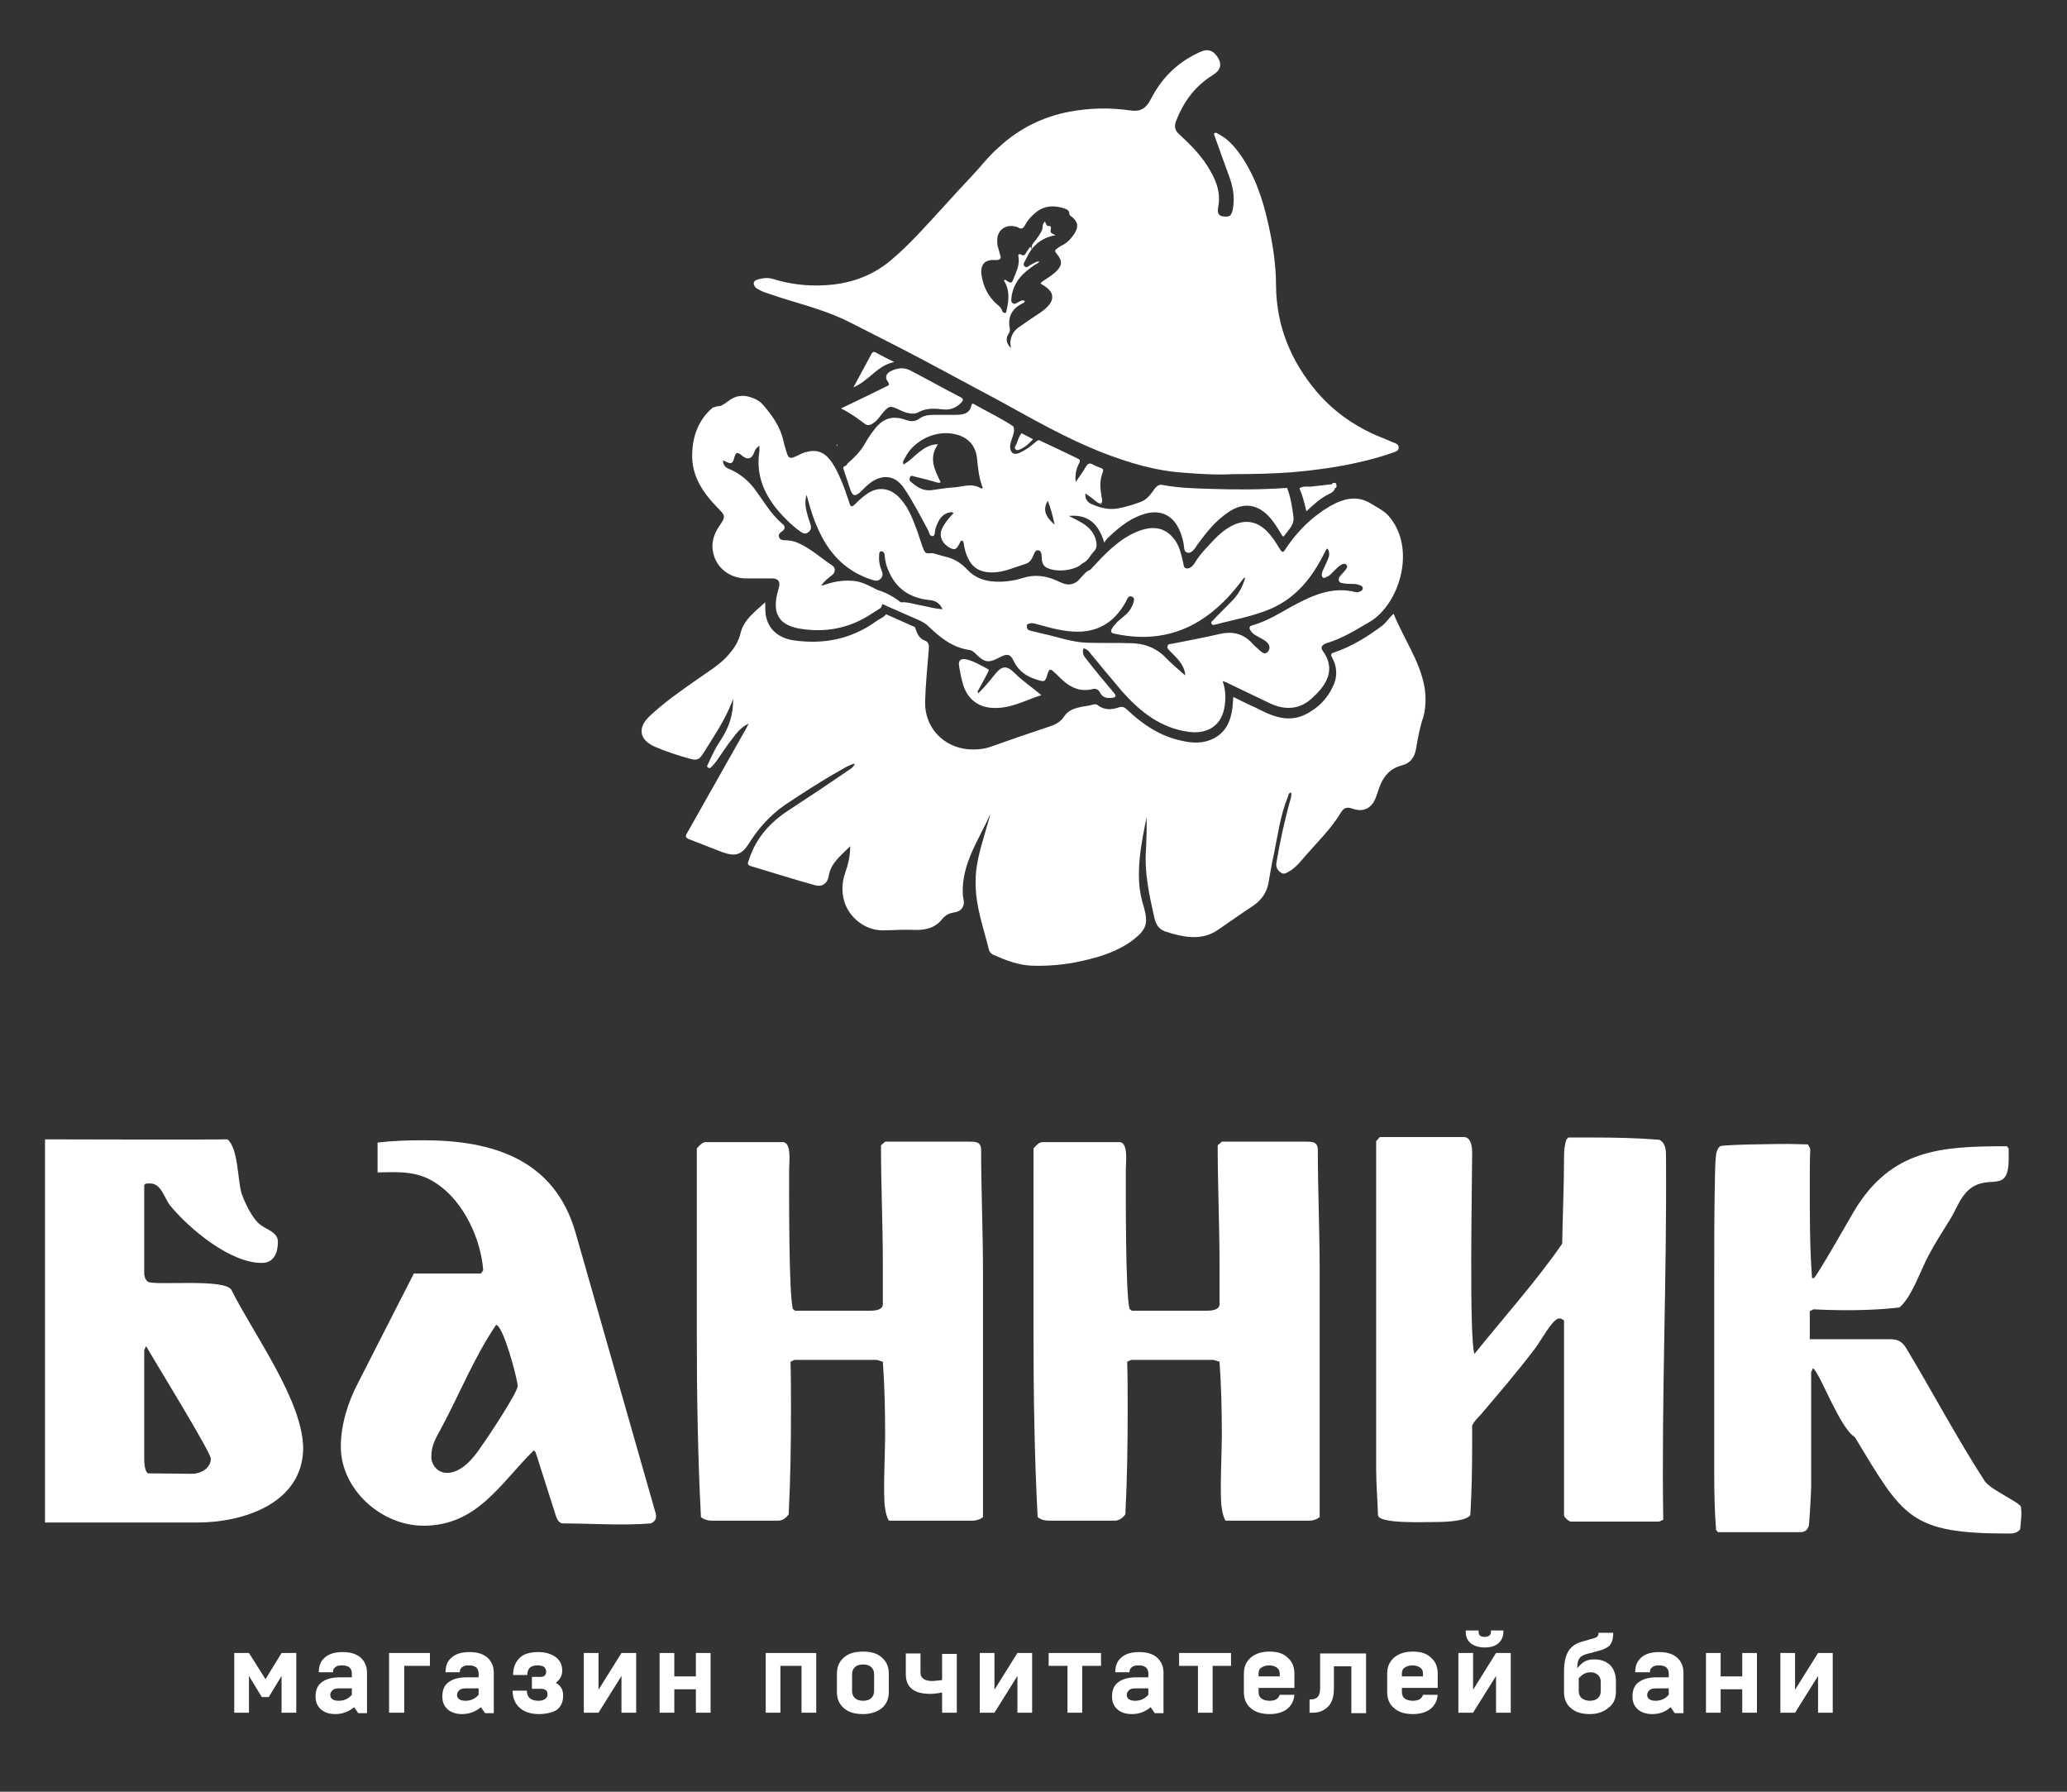
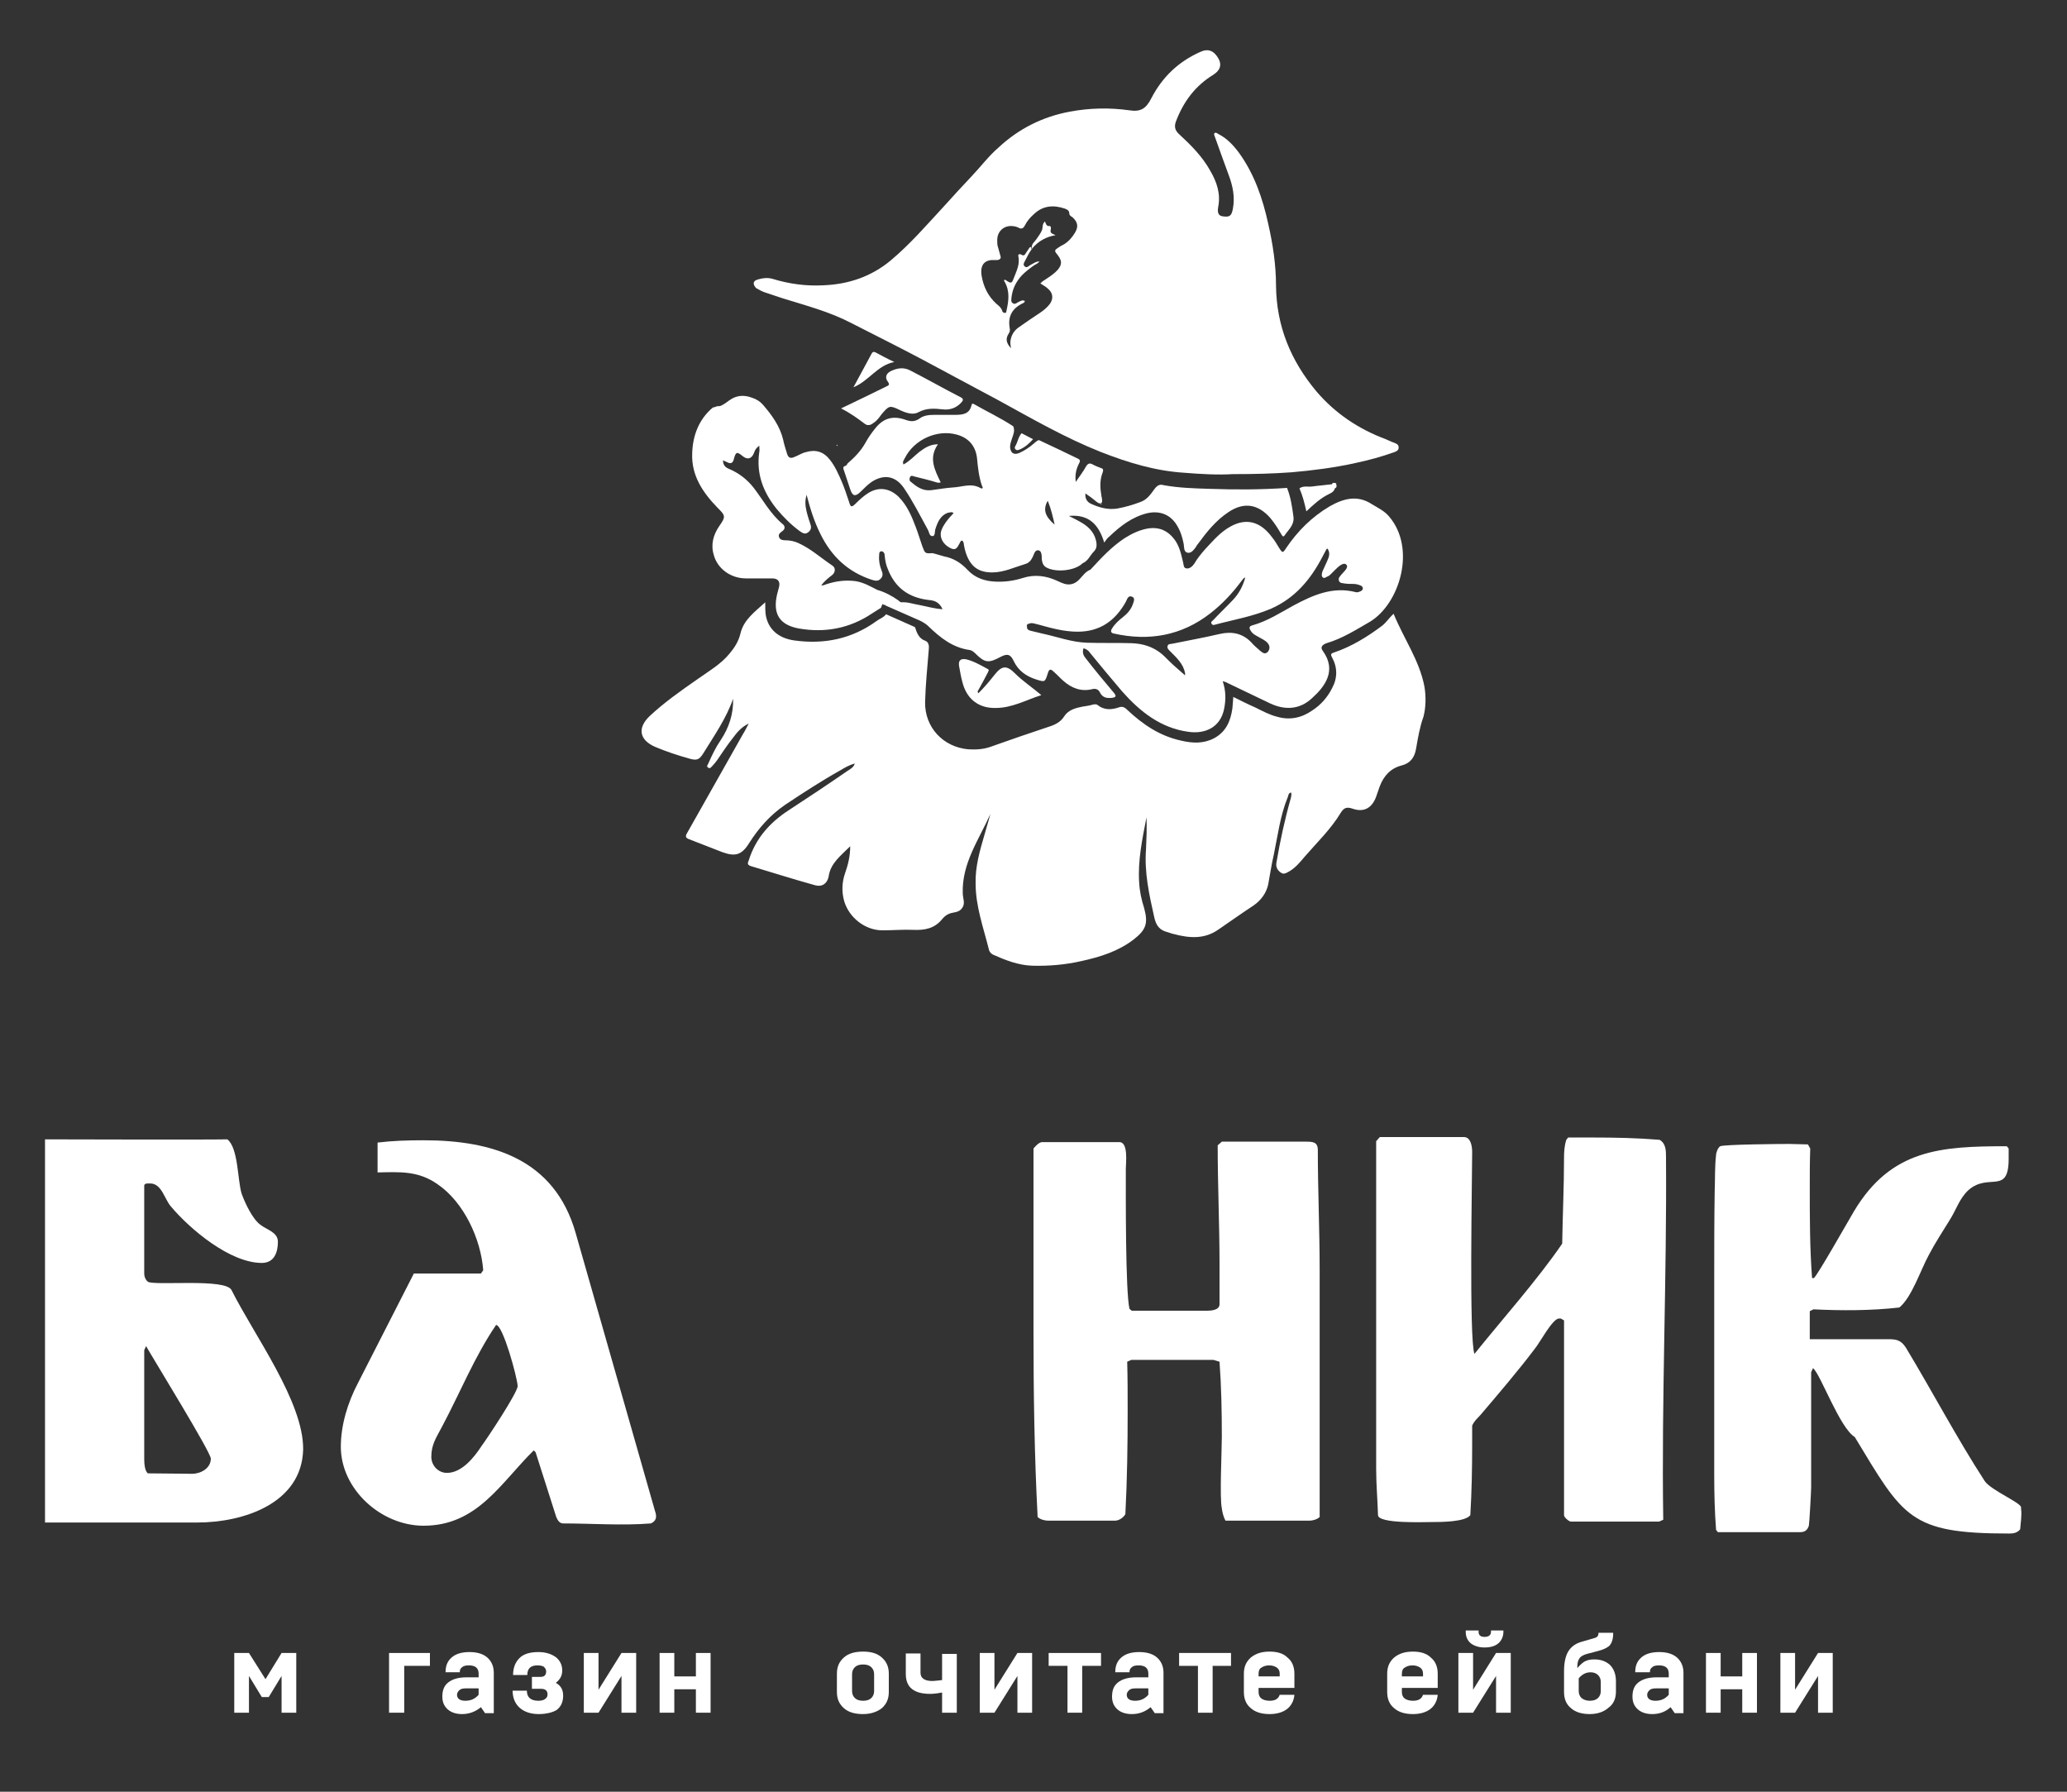
<svg xmlns="http://www.w3.org/2000/svg" version="1.1" id="Слой_1" x="0px" y="0px" viewBox="0 0 450 390" style="enable-background:new 0 0 450 390;" xml:space="preserve">
  <rect x="0" y="0" width="450" height="390" fill="#333333" stroke="none" />
  <style type="text/css">
	.st0{enable-background:new    ;}
	.st1{fill:#FFFFFF;}
	.st2{fill:none;}
</style>
  <g id="txt_1_">
    <g>
      <g class="st0">
        <path class="st1" d="M43,331.4H9.8V248c0,0,35.4,0.1,39.7,0c2.4,1.9,2.2,8.9,3.1,11.8c0.7,2,2.4,5.6,4.1,6.8     c1.4,1.1,3.8,1.6,3.8,3.7c0,2.3-0.8,4.6-3.5,4.6c-6.9,0-15.6-7.3-19.8-12.3c-1.4-1.6-2-5-4.5-5h-0.4c-0.3,0-0.9,0-0.9,0.5v19.1     c0,0.7,0.3,1.4,0.8,1.8c1.6,0.9,16.9-0.8,18.2,1.8c4.9,9.8,15.7,24.3,15.6,34.7C65.7,327.3,52.9,331.4,43,331.4z M31.8,293     l-0.4,0.9v23.7c0,0.9,0.1,2.6,0.8,3.1c3.3,0,7,0.1,9.6,0.1c1.9,0,4.1-1.2,4.1-3.3C45.9,316.1,33.5,296,31.8,293z" />
        <path class="st1" d="M141.7,331.6c-6,0.5-13.3,0-19.1,0c-0.8,0-1.2-0.7-1.5-1.4l-4.5-14.1l-0.4-0.4c-7.3,7.2-12.3,16.4-24,16.4     c-9.2,0-18-7.9-18-17.2c0-4.7,1.5-9.6,3.7-13.8l12.2-23.9h14.6l0.5-0.7c-0.5-6.8-4.2-14.8-9.9-18.7c-4.2-3-8.3-2.7-13.1-2.6v-6.5     c3.3-0.4,6.6-0.5,10-0.5c15,0,28.5,4.1,33.1,20.1l17.3,60.6C143.1,330.3,142.8,331.1,141.7,331.6z M108,288.4     c-4.7,6.9-7.9,14.9-11.8,22.2c-1.2,2.3-2.3,3.8-2.3,6.5c0,1.9,1.5,3.5,3.4,3.5c3.3,0,6-3.5,7.5-5.8c1.2-1.6,7.9-11.7,7.9-13.1     C112.6,299.8,109.5,288.4,108,288.4z" />
-         <path class="st1" d="M214,285.7v44.5c-0.5,0.5-1.5,0.8-2.2,0.8h-18.3c-0.4-0.7-0.7-1.8-0.8-2.7c-0.5-2.3,0-12.5,0-15.5     c0-5.6-0.1-11-0.5-16.4c-0.1,0-1.2-0.4-1.4-0.4H173l-0.9,0.4c0.1,3.5,0.1,7,0.1,10.6c0,7.5-0.1,15-0.5,22.6     c-0.5,0.8-1.4,1.4-2.3,1.4h-14.5c-0.8,0-1.8-0.3-2.3-0.8c-0.7-13.4-0.9-26.8-0.9-40.3v-11V250c0.4-0.5,1.2-1.4,1.9-1.4h16.8     c2,0,1.4,4.6,1.4,5.8c0,5.3-0.1,26.8,0.8,30.5l0.5,0.4h16.4c0.8,0,2.7-0.1,2.7-1.4v-8.7c0-8.5-0.4-17.2-0.4-25.9l0.9-0.8h18.2     c1.5,0,2.7,0,2.7,1.8c0,8.7,0.4,17.5,0.4,26.2V285.7z" />
        <path class="st1" d="M287.3,285.7v44.5c-0.5,0.5-1.5,0.8-2.2,0.8h-18.3c-0.4-0.7-0.7-1.8-0.8-2.7c-0.5-2.3,0-12.5,0-15.5     c0-5.6-0.1-11-0.5-16.4c-0.1,0-1.2-0.4-1.4-0.4h-17.8l-0.9,0.4c0.1,3.5,0.1,7,0.1,10.6c0,7.5-0.1,15-0.5,22.6     c-0.5,0.8-1.4,1.4-2.3,1.4h-14.5c-0.8,0-1.8-0.3-2.3-0.8c-0.7-13.4-0.9-26.8-0.9-40.3v-11V250c0.4-0.5,1.2-1.4,1.9-1.4h16.8     c2,0,1.4,4.6,1.4,5.8c0,5.3-0.1,26.8,0.8,30.5l0.5,0.4h16.4c0.8,0,2.7-0.1,2.7-1.4v-8.7c0-8.5-0.4-17.2-0.4-25.9l0.9-0.8h18.2     c1.5,0,2.7,0,2.7,1.8c0,8.7,0.4,17.5,0.4,26.2V285.7z" />
        <path class="st1" d="M362.1,330.8l-0.9,0.4H342c-0.4,0-1.5-0.9-1.5-1.4v-42.4l-0.7-0.4h-0.4c-1.4,0-4.2,5.3-5.2,6.5     c-3.7,4.9-7.9,9.8-11.9,14.5c-0.8,0.9-1.2,1.1-1.8,2.3c0,1.4,0,2.8,0,4.2c0,5.2-0.1,10.2-0.4,15.3c-1.1,1.5-6.5,1.5-8.3,1.5     c-1.9,0-11.7,0.4-11.8-1.5c-0.1-3.4-0.4-6.8-0.4-10v-71.4l0.8-0.9h18.3c1.5,0,1.8,2,1.8,3.3c0,5.7-0.7,40.8,0.5,43.9     c6.1-7.6,13.7-16.1,19.1-24c0.1-6.2,0.4-12.5,0.4-18.7c0-1.4,0.1-2.7,0.5-3.9l0.4-0.5c1.8,0,3.7,0,5.4,0c4.9,0,9.6,0.1,14.5,0.5     c1.4,0.8,1.4,2.4,1.4,3.8C362.9,278.1,361.7,304.4,362.1,330.8z" />
        <path class="st1" d="M439.8,332.9c-0.7,0.8-1.5,0.9-2.4,0.9c-21.7,0-23-3.5-33.6-21c-3.3-2-7.5-13.8-9.1-15l-0.4,0.9v25.1     c0,0.8-0.4,8-0.5,8.3c-0.3,0.9-0.8,1.4-1.9,1.4H374l-0.4-0.5c-0.3-3.9-0.4-7.9-0.4-11.8V278c0-6.2,0-12.5,0.1-18.7     c0.1-2.6,0-5.3,0.3-7.9c0-0.5,0.4-1.6,0.9-1.9c0.9-0.4,13-0.5,15-0.5c1.4,0,2.7,0.1,4.1,0.1l0.5,0.9c-0.1,2.8-0.1,5.7-0.1,8.5     c0,6.6,0,13.1,0.5,19.7h0.3h0.1c0.9-0.8,7.5-12.5,8.7-14.5c8.1-13.6,19-14.2,33.3-14.2l0.4,0.5v2.2c0,8-4.3,3-8.7,6.8     c-2,1.8-2.7,4.3-4.1,6.5c-1.6,2.6-3.3,5.2-4.6,7.7c-1.8,3.3-3.7,9.2-6.4,11.4c-6.1,0.7-12.6,0.7-18.7,0.4l-0.8,0.4v6.1h17.2     c1.8,0,2.7,0.3,3.7,1.8c5.8,9.6,11.1,19.7,17.2,29.1c1.4,2,7.9,4.7,7.9,5.7v0.3C440.2,329.9,439.9,331.5,439.8,332.9z" />
      </g>
      <g class="st0">
        <path class="st1" d="M61.3,359.8h3.2v13h-3.2v-8l-2.8,4.6H57l-2.8-4.6v8H51v-13h3.2l3.6,5.7L61.3,359.8z" />
-         <path class="st1" d="M73,373.1c-1.2,0-2.3-0.3-3.1-1c-0.8-0.7-1.2-1.6-1.2-2.8c0-1.4,0.4-2.4,1.3-3.1c0.9-0.7,2.2-1.1,3.9-1.1     h2.7v-0.8c0-1.2-0.7-1.8-2.1-1.8c-0.7,0-1.2,0.1-1.5,0.4c-0.4,0.3-0.5,0.6-0.5,1.1h-3.1c0-1.4,0.4-2.4,1.3-3.2     c0.9-0.8,2.2-1.2,3.9-1.2c1.7,0,3,0.4,3.9,1.2c0.9,0.8,1.4,1.9,1.4,3.3v8.8h-1.9l-0.9-1.3C75.9,372.6,74.5,373.1,73,373.1z      M73.7,370.2c1.2,0,2.1-0.4,2.9-1.3v-1.4h-2.7c-0.7,0-1.2,0.1-1.5,0.4c-0.3,0.3-0.5,0.6-0.5,1C71.9,369.7,72.5,370.2,73.7,370.2z     " />
        <path class="st1" d="M87.9,372.8h-3.2v-13h8.9v2.8h-5.6V372.8z" />
        <path class="st1" d="M100.6,373.1c-1.2,0-2.3-0.3-3.1-1c-0.8-0.7-1.2-1.6-1.2-2.8c0-1.4,0.4-2.4,1.3-3.1c0.9-0.7,2.2-1.1,3.9-1.1     h2.7v-0.8c0-1.2-0.7-1.8-2.1-1.8c-0.7,0-1.2,0.1-1.5,0.4c-0.4,0.3-0.5,0.6-0.5,1.1h-3.1c0-1.4,0.4-2.4,1.3-3.2     c0.9-0.8,2.2-1.2,3.9-1.2c1.7,0,3,0.4,3.9,1.2c0.9,0.8,1.4,1.9,1.4,3.3v8.8h-1.9l-0.9-1.3C103.5,372.6,102.1,373.1,100.6,373.1z      M101.3,370.2c1.2,0,2.1-0.4,2.9-1.3v-1.4h-2.7c-0.7,0-1.2,0.1-1.5,0.4c-0.3,0.3-0.5,0.6-0.5,1     C99.5,369.7,100.1,370.2,101.3,370.2z" />
        <path class="st1" d="M117.3,373.1c-1.8,0-3.2-0.5-4.2-1.4c-1-0.9-1.5-2.2-1.5-3.7h3.1c0,1.4,0.8,2.2,2.5,2.2     c0.6,0,1.1-0.1,1.5-0.4c0.4-0.3,0.5-0.6,0.5-1c0-0.8-0.5-1.2-1.4-1.2h-2v-2.6h1.9c0.4,0,0.7-0.1,0.9-0.3c0.2-0.2,0.3-0.5,0.3-0.9     c0-0.4-0.2-0.7-0.5-1c-0.3-0.2-0.8-0.3-1.4-0.3c-1.5,0-2.2,0.7-2.2,2.1h-3.1c0-1.6,0.5-2.8,1.4-3.7c0.9-0.9,2.3-1.3,4.1-1.3     c1.6,0,2.8,0.4,3.8,1.1c0.9,0.7,1.4,1.7,1.4,2.9c0,1.2-0.5,2-1.4,2.7c1.1,0.6,1.6,1.5,1.6,2.8c0,1.4-0.5,2.4-1.4,3.1     C120.4,372.7,119,373.1,117.3,373.1z" />
        <path class="st1" d="M130.3,372.8h-3.2v-13h3.2v8l5-8h3.2v13h-3.2v-8L130.3,372.8z" />
        <path class="st1" d="M146.8,372.8h-3.2v-13h3.2v5.1h4.7v-5.1h3.2v13h-3.2v-5.1h-4.7V372.8z" />
-         <path class="st1" d="M169.9,372.8h-3.2v-13h11v13h-3.2v-10.2h-4.6V372.8z" />
        <path class="st1" d="M187.9,373.1c-1.8,0-3.2-0.4-4.2-1.3c-1-0.9-1.5-2-1.5-3.5v-4c0-1.5,0.5-2.6,1.5-3.5c1-0.9,2.4-1.3,4.2-1.3     c1.8,0,3.1,0.4,4.1,1.3c1,0.9,1.5,2,1.5,3.5v4c0,1.5-0.5,2.6-1.5,3.5C191,372.6,189.6,373.1,187.9,373.1z M187.9,370.2     c0.8,0,1.4-0.2,1.8-0.6c0.4-0.4,0.6-0.9,0.6-1.5v-3.7c0-0.6-0.2-1.1-0.6-1.5c-0.4-0.4-1-0.6-1.8-0.6c-0.8,0-1.4,0.2-1.8,0.6     c-0.4,0.4-0.6,0.9-0.6,1.5v3.7c0,0.6,0.2,1.1,0.6,1.5C186.5,370,187.1,370.2,187.9,370.2z" />
        <path class="st1" d="M208.3,372.8h-3.2v-4.4c-1,0.2-1.9,0.3-2.6,0.3c-3.5,0-5.3-1.4-5.3-4.3v-4.5h3.2v4.2c0,1.2,0.9,1.8,2.6,1.8     c0.4,0,1.1-0.1,2.1-0.2v-5.7h3.2V372.8z" />
        <path class="st1" d="M216.5,372.8h-3.2v-13h3.2v8l5-8h3.2v13h-3.2v-8L216.5,372.8z" />
        <path class="st1" d="M235.6,372.8h-3.2v-10.2h-4.1v-2.8h11.4v2.8h-4.1V372.8z" />
        <path class="st1" d="M246.4,373.1c-1.2,0-2.3-0.3-3.1-1c-0.8-0.7-1.2-1.6-1.2-2.8c0-1.4,0.4-2.4,1.3-3.1c0.9-0.7,2.2-1.1,3.9-1.1     h2.7v-0.8c0-1.2-0.7-1.8-2.1-1.8c-0.7,0-1.2,0.1-1.5,0.4c-0.4,0.3-0.5,0.6-0.5,1.1h-3.1c0-1.4,0.4-2.4,1.3-3.2     c0.9-0.8,2.2-1.2,3.9-1.2c1.7,0,3,0.4,3.9,1.2c0.9,0.8,1.4,1.9,1.4,3.3v8.8h-1.9l-0.9-1.3C249.3,372.6,248,373.1,246.4,373.1z      M247.1,370.2c1.2,0,2.1-0.4,2.9-1.3v-1.4h-2.7c-0.7,0-1.2,0.1-1.5,0.4c-0.3,0.3-0.5,0.6-0.5,1     C245.3,369.7,245.9,370.2,247.1,370.2z" />
        <path class="st1" d="M264,372.8h-3.2v-10.2h-4.1v-2.8H268v2.8H264V372.8z" />
        <path class="st1" d="M276.4,373.1c-1.7,0-3.1-0.4-4.1-1.3c-1-0.8-1.5-2-1.5-3.5v-4c0-1.5,0.5-2.6,1.5-3.5     c1.1-0.9,2.4-1.3,4.1-1.3c1.7,0,3,0.4,3.9,1.3c1,0.8,1.5,2,1.5,3.5v3.1H274v0.9c0,0.6,0.2,1.1,0.6,1.4c0.4,0.3,1,0.5,1.8,0.5     c1.2,0,1.9-0.4,2.2-1.3h3.2c-0.1,1.3-0.7,2.4-1.6,3.1S278,373.1,276.4,373.1z M274,364.3v0.6h4.6v-0.6c0-0.6-0.2-1-0.6-1.3     c-0.4-0.3-1-0.5-1.7-0.5c-0.7,0-1.3,0.2-1.7,0.5C274.2,363.2,274,363.7,274,364.3z" />
-         <path class="st1" d="M285.9,372.8h-0.8v-2.9h0.3c1.4,0,2-0.8,2-2.4v-7.6h10v13h-3.2v-10.2h-3.8v4.8c0,1.8-0.4,3.1-1.3,4     C288.3,372.3,287.2,372.8,285.9,372.8z" />
        <path class="st1" d="M307.6,373.1c-1.7,0-3.1-0.4-4.1-1.3c-1-0.8-1.5-2-1.5-3.5v-4c0-1.5,0.5-2.6,1.5-3.5     c1.1-0.9,2.4-1.3,4.1-1.3c1.7,0,3,0.4,3.9,1.3c1,0.8,1.5,2,1.5,3.5v3.1h-7.8v0.9c0,0.6,0.2,1.1,0.6,1.4c0.4,0.3,1,0.5,1.8,0.5     c1.2,0,1.9-0.4,2.2-1.3h3.2c-0.1,1.3-0.7,2.4-1.6,3.1S309.2,373.1,307.6,373.1z M305.2,364.3v0.6h4.6v-0.6c0-0.6-0.2-1-0.6-1.3     c-0.4-0.3-1-0.5-1.7-0.5c-0.7,0-1.3,0.2-1.7,0.5C305.4,363.2,305.2,363.7,305.2,364.3z" />
        <path class="st1" d="M320.7,372.8h-3.2v-13h3.2v8l5-8h3.2v13h-3.2v-8L320.7,372.8z M319.1,355.2v-0.3h2.8v0.3     c0,0.7,0.4,1.1,1.3,1.1c0.9,0,1.4-0.4,1.4-1.1v-0.3h2.7v0.3c0,1-0.4,1.9-1.1,2.5c-0.7,0.6-1.7,0.9-3,0.9c-1.2,0-2.2-0.3-3-0.9     C319.5,357.1,319.1,356.3,319.1,355.2z" />
        <path class="st1" d="M346.1,373.1c-1.7,0-3.1-0.4-4.1-1.3c-1-0.8-1.5-2-1.5-3.5v-4.5c0-1.8,0.3-3.3,0.9-4.3     c0.6-1,1.5-1.7,2.8-2.1l3.1-0.9c0.5-0.2,0.7-0.5,0.7-1v-0.1h3.2v0.1c0,1.3-0.3,2.2-0.9,2.8c-0.5,0.4-1.3,0.8-2.5,1.1l-2.3,0.6     c-0.7,0.2-1.3,0.5-1.6,0.9c-0.3,0.4-0.5,1-0.5,1.8v0.4c0.4-0.5,0.9-1,1.5-1.4c0.7-0.4,1.4-0.5,2.2-0.5c1.4,0,2.5,0.4,3.4,1.2     c0.8,0.8,1.3,2,1.3,3.5v2.3c0,1.5-0.5,2.7-1.6,3.5C349.2,372.6,347.8,373.1,346.1,373.1z M346.1,370.2c0.8,0,1.4-0.2,1.8-0.6     c0.4-0.4,0.6-0.9,0.6-1.5v-2c0-0.6-0.2-1.1-0.6-1.5c-0.4-0.4-1-0.6-1.6-0.6c-1,0-1.8,0.4-2.6,1.3v2.8c0,0.6,0.2,1.1,0.6,1.5     C344.8,370,345.4,370.2,346.1,370.2z" />
        <path class="st1" d="M359.7,373.1c-1.2,0-2.3-0.3-3.1-1c-0.8-0.7-1.2-1.6-1.2-2.8c0-1.4,0.4-2.4,1.3-3.1c0.9-0.7,2.2-1.1,3.9-1.1     h2.7v-0.8c0-1.2-0.7-1.8-2.1-1.8c-0.7,0-1.2,0.1-1.5,0.4c-0.4,0.3-0.5,0.6-0.5,1.1H356c0-1.4,0.4-2.4,1.3-3.2     c0.9-0.8,2.2-1.2,3.9-1.2c1.7,0,3,0.4,3.9,1.2c0.9,0.8,1.4,1.9,1.4,3.3v8.8h-1.9l-0.9-1.3C362.6,372.6,361.3,373.1,359.7,373.1z      M360.4,370.2c1.2,0,2.1-0.4,2.9-1.3v-1.4h-2.7c-0.7,0-1.2,0.1-1.5,0.4c-0.3,0.3-0.5,0.6-0.5,1     C358.6,369.7,359.2,370.2,360.4,370.2z" />
        <path class="st1" d="M374.6,372.8h-3.2v-13h3.2v5.1h4.7v-5.1h3.2v13h-3.2v-5.1h-4.7V372.8z" />
        <path class="st1" d="M390.8,372.8h-3.2v-13h3.2v8l5-8h3.2v13h-3.2v-8L390.8,372.8z" />
      </g>
    </g>
  </g>
  <g>
    <path class="st2" d="M196.6,130.9c1.3,0,2.6,0.4,3.9,0.6c1.6,0.3,3.1,0.8,5,0.9c-0.7-1.4-1.8-1.8-3-2c-4.3-0.4-7.4-2.5-8.9-6.7   c-0.4-1-0.6-2-0.7-3c0-0.4-0.3-0.9-0.7-0.9c-0.5,0-0.5,0.5-0.5,0.9c-0.1,1.1,0.1,2.2,0.5,3.2c0.2,0.7,0.4,1.3-0.2,1.9   c-0.6,0.6-1.2,0.4-1.9,0.2c-5.2-1.6-8.8-5.1-11.2-10c-1.3-2.6-2.2-5.4-3-8.5c-0.3,1-0.3,1.8-0.2,2.6c0.2,1.3,0.6,2.5,1,3.7   c0.3,0.8,0.2,1.4-0.5,1.9s-1.3,0.2-1.8-0.3c-1.8-1.4-3.5-3-5-4.8c-3-3.6-4.6-7.6-3.8-12.4c0.1-0.4,0-0.8,0-1.4   c-0.8,0.7-0.8,0.7-1.2,1.7c-0.5,1.2-1.4,1.4-2.4,0.6c-1.2-1-1.5-1-1.9,0.5c-0.2,0.9-0.7,1.3-1.5,0.8c-0.3-0.1-0.6-0.3-0.9-0.4   c-0.1,1.1,0.5,1.6,1.4,1.9c2.1,0.9,3.9,2.2,5.3,4.1c2,2.6,3.6,5.7,6.2,7.8c0.6,0.5,0.6,1.2-0.1,1.7c-0.4,0.3-0.8,0.6-0.6,1.2   c0.2,0.6,0.7,0.7,1.3,0.7c1.1,0,2.1,0.3,3.1,0.7c2.7,1.2,4.8,3.2,7.2,4.8c0.8,0.5,0.7,1.6-0.2,2.2c-0.8,0.6-1.6,1.2-2.2,2.1   c0.4,0.2,0.7-0.1,1-0.2c2.1-0.7,4.2-1,6.5-0.7c1.8,0.2,3.3,1.2,5,1.7s3.2,1.3,4.6,2.3C196.1,130.7,196.2,130.9,196.6,130.9z" />
    <path class="st2" d="M224.2,137.3c0.8,0.2,1.6,0.4,2.5,0.6c3.3,0.7,6.4,1.8,9.8,2c3.2,0.1,6.5,0.1,9.7,0.1c2.5,0.1,4.7,0.7,6.6,2.4   c0.9,0.8,1.7,1.6,2.5,2.4c0.8,0.7,1.6,1.4,2.5,2.2c0-0.3,0-0.4,0-0.5c-0.4-2-1.8-3.4-3.2-4.7c-0.3-0.3-0.8-0.7-0.6-1.2   s0.7-0.4,1.1-0.5c3.4-0.7,6.8-1.3,10.2-2.1c2.6-0.6,4.8-0.2,6.8,1.7c0.7,0.7,1.4,1.3,2.1,2c0.5,0.4,1,0.8,1.6,0.2s0.5-1.3,0-1.9   c-0.5-0.6-1.2-0.9-1.9-1.3c-0.7-0.4-1.4-0.7-1.8-1.4c-0.4-0.6-0.3-1,0.4-1.2c3.2-0.9,6-2.7,8.9-4.3c4.2-2.3,8.6-4.2,13.6-2.9   c0.4,0.1,0.7-0.1,1-0.2c0.3-0.1,0.5-0.3,0.5-0.6c0-0.4-0.3-0.6-0.6-0.7c-0.5-0.2-1-0.4-1.5-0.3c-0.6,0-1.3,0.1-1.9-0.1   c-0.4-0.1-1,0-1.2-0.6c-0.2-0.5,0.2-0.9,0.5-1.3c0.6-0.6,1.7-1.6,1.1-2.2c-0.6-0.6-1.7,0.4-2.4,1.1c-0.3,0.3-0.6,0.6-0.9,0.9   c-0.2,0.2-0.4,0.4-0.6,0.5c-0.4,0.2-0.8,0.7-1.2,0.3c-0.4-0.3-0.2-0.9-0.1-1.3c0.3-0.8,0.6-1.5,1-2.2c0.4-0.9,0.8-1.8,0.1-2.8   c-0.1,0.1-0.2,0.1-0.2,0.1c-0.3,0.6-0.6,1.1-0.9,1.7c-2.6,4.9-5.9,9-11.2,11.3c-3.9,1.7-8.2,2.4-12.3,3.5c-0.2,0.1-0.5,0-0.6-0.2   c-0.2-0.4,0.1-0.6,0.3-0.8c1.5-1.5,3-2.9,4.4-4.5c1.3-1.3,2.1-2.9,2.6-4.8c-0.5,0.1-0.6,0.4-0.7,0.6c-2,2.7-4.2,5.2-6.9,7.2   c-6.3,4.9-13.3,6-21,4.4c-0.7-0.1-0.9-0.5-0.4-1.1c0.7-1,1.5-1.8,2.4-2.5c0.9-0.8,1.7-1.6,2.1-2.7c0.2-0.6,0.7-1.4-0.1-1.7   c-0.9-0.4-1.1,0.5-1.4,1.1c-2.3,4.1-5.6,6.6-10.5,6.5c-3,0-5.9-0.9-8.7-1.6c-0.5-0.1-1.1-0.4-1.7-0.2c-0.4,0.1-0.8,0.2-0.9,0.7   C223.3,136.9,223.7,137.1,224.2,137.3z" />
    <path class="st2" d="M212.7,99.5c-0.3-2.6-1.8-4.4-4.4-5.1c-4.3-1.2-9.3,1.1-11.3,5.1c-0.2,0.4-0.6,0.8-0.3,1.4   c1.4-0.6,2.3-1.8,3.4-2.7c1.1-0.9,2.3-1.7,4.1-1.7c-2.1,3-0.8,5.7,0.6,8.3c-0.4,0.1-0.6,0.1-0.9,0c-1.6-0.4-3.3-0.9-4.9-1.3   c-0.3-0.1-0.7-0.3-0.9,0.2c-0.1,0.3-0.2,0.6,0.1,0.9c1.3,1.1,2.6,2.2,4.5,1.9c1.6-0.2,3.2-0.5,4.8-0.6c2-0.1,3.9-1,5.9,0.1   c0.5,0.3,0.7,0,0.5-0.6C213.1,103.6,213,101.6,212.7,99.5z" />
    <path class="st2" d="M229.6,114.2c-0.5-1.8-0.8-3.5-1.5-5.2C227,110.9,227.5,112.4,229.6,114.2z" />
    <path class="st2" d="M192.6,131.7l0.2,0.1C192.8,131.7,192.8,131.7,192.6,131.7C192.7,131.6,192.7,131.6,192.6,131.7z" />
    <path class="st2" d="M217,66.2c0.5,0.4,1.1,0.8,1.2,1.5c0,0.2,0.3,0.4,0.5,0.4c0.3,0,0.4-0.2,0.4-0.4c0.5-2.2,0.8-4.3-0.4-6.4   c-0.1-0.1-0.2-0.3,0-0.4c0.2,0,0.4,0.2,0.6,0.3c0.7,0.5,1,0.4,1.3-0.4c0.6-1.6,1.5-3.2,1.1-5c-0.1-0.4,0.2-0.6,0.6-0.4   c0.6,0.4,0.9,0.1,1.1-0.4c0.2-0.3,0.4-0.6,0.6-0.9c0.1-0.2,0.3-0.4,0.5-0.3l0,0c0.1-0.9,0.7-1.2,1-1.7c0.4-0.6,0.8-1.2,1.2-1.9   c0.3-0.6,0.1-1.4,0.7-2c0.2,0.5,0.3,1.1,1,1c0.2,0,0.3,0.2,0.3,0.5c-0.1,1.1-0.1,1.1,1,1.5c-2,0.3-3.7,1.2-5.2,2.9   c0,0.1-0.1,0.2-0.1,0.3c-0.5,0.7-1,1.5-1.3,2.3c-0.2,0.4-0.6,0.9-0.1,1.3s0.8-0.1,1.2-0.3c0.6-0.3,1.2-0.8,2-0.8   c-0.3,0.4-0.7,0.6-1.1,0.8c-1,0.6-1.9,1.3-2.7,2.2c-1.3,1.4-2.1,3-2.3,4.9c0,0.4-0.2,0.9,0.3,1.2c0.4,0.3,0.7-0.1,1.1-0.2   c0.5-0.2,0.9-0.6,1.5-0.3c0,0.3-0.2,0.4-0.4,0.5c-2.3,1-3.3,2.8-2.9,5.3c0.1,0.4,0,0.9-0.2,1.3c-0.7,1.1-0.6,2,0.5,3.2   c-0.1-0.6-0.2-1.2-0.1-1.7c0.2-1.3,1-2.3,2-3c1.5-1,3-2,4.4-3c0.8-0.6,1.6-1.2,2.2-2c0.8-1.2,0.7-2.4-0.5-3.3   c-0.5-0.4-1-0.7-1.6-1.1c0.4-0.5,0.9-0.7,1.3-1c0.9-0.6,1.8-1.2,2.5-2c0.9-1.1,1-1.9,0.1-3c-0.1-0.1-0.2-0.3-0.3-0.4   c-0.6-0.7-0.5-0.9,0.3-1.4c0.4-0.2,0.8-0.4,1.2-0.7c1-0.6,1.8-1.5,2.4-2.5c0.9-1.3,0.7-2.3-0.5-3.4c-0.3-0.2-0.7-0.4-0.7-0.8   c0-0.7-0.5-0.9-1-1.1c-2.5-0.8-4.7-0.7-6.7,1.2c-0.8,0.7-1.5,1.6-2,2.5c-0.3,0.6-0.7,0.8-1.3,0.5c-0.2-0.1-0.5-0.2-0.8-0.3   c-2.1-0.5-3.9,0.9-3.9,3c0,0.5,0,1.1,0.2,1.6c0.2,0.6,0.3,1.2,0.5,1.8c0.2,0.6-0.1,0.8-0.6,0.9c-0.2,0-0.4,0-0.7,0   c-1.8,0-3.2,0.8-2.8,3.4C214.1,62.4,215.1,64.6,217,66.2z" />
-     <path class="st1" d="M234.2,105L234.2,105L234.2,105L234.2,105z" />
    <path class="st1" d="M235.9,122.7L235.9,122.7C235.8,122.7,235.8,122.7,235.9,122.7C235.8,122.7,235.9,122.7,235.9,122.7z" />
    <path class="st1" d="M239.8,109.8c0-0.1,0-0.2-0.1-0.3c0,0,0,0.1-0.1,0.1h-0.1C239.7,109.7,239.7,109.8,239.8,109.8z" />
    <path class="st1" d="M203,116.8L203,116.8C203,116.9,203,116.9,203,116.8C203,116.9,203,116.9,203,116.8z" />
    <path class="st1" d="M182.3,96.8c-0.1,0-0.1,0.1-0.2,0.1C182.3,97.3,182.3,97,182.3,96.8z" />
    <path class="st1" d="M185,183.6L185,183.6c0,0,0.1-0.1,0.1-0.2c-0.1,0.1-0.1,0.1-0.2,0.2C184.9,183.6,184.9,183.6,185,183.6z" />
    <path class="st1" d="M162.7,156.9l0.1,0.1c0-0.1,0.1-0.2,0.1-0.2S162.8,156.9,162.7,156.9L162.7,156.9z" />
    <path class="st1" d="M237.6,124C237.6,124,237.6,123.9,237.6,124C237.6,123.9,237.6,124,237.6,124L237.6,124L237.6,124L237.6,124z" />
    <path class="st1" d="M266.3,148.2C266.4,148.2,266.4,148.2,266.3,148.2C266.4,148.2,266.4,148.2,266.3,148.2L266.3,148.2z" />
    <path class="st1" d="M215,146.5c0.1-0.3,0.5-0.7,0-0.9c-1.5-0.8-3-1.7-4.7-2.1c-1.2-0.2-1.7,0.3-1.5,1.5c0.2,1.1,0.4,2.3,0.7,3.4   c0.9,3.7,3.5,5.8,7.3,5.7c3.5,0,6.5-1.7,9.9-2.8c-2-1.7-4-3-5.7-4.7c-1.9-1.9-2.9-1.7-4.5,0.3c-1.1,1.4-2.2,2.7-3.5,4   c-0.3-0.4-0.1-0.5,0-0.7C213.7,149,214.3,147.8,215,146.5z" />
    <path class="st1" d="M190.6,76.7c-0.4-0.2-0.6-0.1-0.8,0.2c-1.3,2.4-2.6,4.8-4,7.4c3.4-1.4,5.2-4.8,8.9-5.5   C193.2,78.1,191.9,77.4,190.6,76.7z" />
    <path class="st1" d="M240.4,118.1c0.4-0.6,0.7-1,1.1-1.3c2.4-2.3,5-4.3,8.3-5.1c2.7-0.6,5,0.3,6.4,2.6c0.8,1.3,1.2,2.6,1.5,4.1   c0.1,0.7,0,1.7,0.8,1.9c0.8,0.2,1.4-0.6,1.9-1.3c0.1-0.2,0.2-0.4,0.4-0.6c1.9-2.6,3.9-5.1,6.6-6.9c3.4-2.3,6.5-1.8,9.2,1.3   c0.9,1.1,1.6,2.2,2.3,3.4c0.2,0.3,0.4,0.9,0.8,0.3c0.8-1.2,2.1-2.2,1.9-4c-0.3-2.2-0.6-4.3-1.4-6.3c-5.7,0.4-11.3,0.4-17,0.2   c-3.3-0.1-6.6-0.2-9.9-0.8c-0.9-0.3-1.5,0.2-2,0.9c-0.8,1.1-1.6,2.3-3.1,2.8c-1.6,0.6-3.3,1.1-5,1.4c-2,0.3-3.8-0.2-5.6-1   c-0.9-0.4-1.4-1.1-1.3-2.3c0.9,0.6,1.7,1.2,2.4,1.8c0.3,0.2,0.6,0.5,1,0.3s0.2-0.6,0.2-1c0-0.2-0.1-0.3-0.1-0.5   c-0.3-1.7-0.4-3.4,0.2-5c0.1-0.3,0.3-0.7,0-1c-0.7-0.3-1.4-0.5-2.1-0.9c-0.7-0.4-1.1-0.2-1.5,0.5c-0.6,1.1-1.4,2.1-2.2,3.3l0,0l0,0   c-0.2-1.6,0.1-2.8,0.7-4c0.4-0.7,0.2-0.9-0.5-1.2c-2.7-1.3-5.4-2.6-8.2-3.9c-0.5,0.1-0.8,0.5-1.2,0.8c-0.9,0.8-2,1.5-3.1,2   c-1.2,0.5-1.9,0-2-1.3c0-0.6,0.2-1.2,0.4-1.8c0.3-0.9,0.7-1.7,0.3-2.7c-2.7-1.8-5.7-3.2-8.5-4.8c-0.3-0.2-0.5-0.2-0.6,0.2   c-0.4,1.9-1.9,2.1-3.5,2.1c-1.5,0-3,0-4.5,0c-1.2,0-2.4,0.1-3.3,0.8c-1,0.7-1.9,0.7-3,0.3c-2.8-1-4.9-0.4-6.7,1.9   c-0.8,1-1.5,2-2.1,3.1c-1,1.8-2.4,3.2-3.9,4.5c-0.1,0.3-0.3,0.5-0.7,0.6c-0.2,0.1-0.2,0.3-0.2,0.5c0.5,1.5,1,3,1.5,4.5   s1.1,1.7,2.3,0.5c0.8-0.8,1.6-1.6,2.5-2.2c2.6-1.6,5-1.2,6.8,1.3c2,2.9,3.6,6.1,5.3,9.2c0.3,0.5,0.3,1.4,1,1.4   c0.6,0,0.5-0.9,0.6-1.4c0.5-1.6,1.1-3.1,2.8-3.7c0.4,0,0.8-0.3,1.2,0.1c-0.6,0.6-1.2,1.3-1.7,2c-0.4,0.6-0.8,1.2-1,1.9   c-0.4,1.4,0.4,2.9,2,3.7c1.4,0.7,1.6-0.4,2.1-1.2c0.1-0.2,0.2-0.5,0.5-0.4c0.2,0.1,0.2,0.3,0.3,0.5c0.1,0.8,0.3,1.7,0.6,2.5   c1,2.7,2.7,3.9,5.6,3.9c2.5,0,4.8-1.1,7.1-1.8c0.8-0.2,1.3-0.7,1.7-1.5c0.3-0.6,0.5-1.7,1.3-1.5c0.7,0.1,0.7,1.2,0.7,1.9   c0.1,0.7,0.2,1.2,0.8,1.7c2,1.3,6.4,0.9,8.1-0.8l0,0c1.2-0.5,1.6-1.7,2.4-2.5c0.6-0.6,0.7-1.2,0.6-2c-0.3-1.9-1.4-3.2-3-4.2   c-1-0.6-2-1.1-3-1.6C237.1,111.9,239.2,114.2,240.4,118.1z M213.4,106.2c-2-1.1-3.9-0.2-5.9-0.1c-1.6,0.1-3.2,0.4-4.8,0.6   c-1.9,0.2-3.2-0.8-4.5-1.9c-0.3-0.3-0.2-0.6-0.1-0.9c0.2-0.5,0.6-0.3,0.9-0.2c1.6,0.4,3.3,0.8,4.9,1.3c0.3,0.1,0.5,0.1,0.9,0   c-1.3-2.7-2.7-5.3-0.6-8.3c-1.7,0-2.9,0.8-4.1,1.7c-1.1,0.9-2.1,2-3.4,2.7c-0.3-0.6,0.1-1,0.3-1.4c2-4,7-6.3,11.3-5.1   c2.6,0.7,4.1,2.5,4.4,5.1c0.2,2.1,0.4,4.1,1.1,6.1C214.1,106.2,213.9,106.5,213.4,106.2z M228.1,109c0.7,1.7,1.1,3.4,1.5,5.2   C227.5,112.4,227,110.9,228.1,109z" />
    <path class="st1" d="M229.8,51.2c-1.1-0.5-1.2-0.5-1-1.5c0-0.3-0.1-0.5-0.3-0.5c-0.7,0.1-0.8-0.5-1-1c-0.7,0.6-0.4,1.4-0.7,2   c-0.3,0.7-0.8,1.3-1.2,1.9c-0.3,0.5-0.9,0.8-1,1.7c0.1,0.1,0.1,0.2,0.1,0.3C226.1,52.4,227.9,51.5,229.8,51.2z" />
    <path class="st1" d="M166.7,63.7c1.2,0.4,2.4,0.8,3.6,1.2c5.1,1.6,10.2,2.9,15,5.4c5.1,2.6,10.3,5.2,15.4,7.9c5.6,3,11.2,6,16.8,9   c7.3,4,14.4,8.1,22.2,11.2c5.9,2.3,11.8,4.1,18.1,4.5c3.7,0.3,7.4,0.5,10.6,0.3c4.7,0,8.7-0.1,12.8-0.4c4.6-0.4,9.3-1,13.8-2   c2.9-0.6,5.8-1.4,8.6-2.4c0.5-0.2,0.9-0.4,0.9-1s-0.4-0.8-0.9-1c-0.6-0.2-1.2-0.5-1.9-0.8c-5.9-2.2-11-5.6-15.1-10.4   c-5.6-6.7-8.7-14.2-8.8-23c0-4.6-0.7-9.1-1.7-13.5c-1.2-5.5-3-10.8-6.4-15.5c-1.2-1.6-2.6-3.1-4.4-4c-0.2-0.1-0.6-0.5-0.9-0.2   c-0.2,0.2,0,0.5,0.1,0.8c1,2.8,2,5.6,3,8.3c0.9,2.4,1.4,4.8,0.9,7.4c-0.3,1.4-0.6,1.8-2.1,1.6c-1-0.1-1.3-0.7-1.1-2   c0.6-2.9-0.3-5.5-1.7-7.9c-1.7-3.1-4.2-5.6-6.8-8c-1-0.9-1.1-1.8-0.6-3c1.6-4.1,4.1-7.5,8-9.9c1.6-1,1.9-2.2,1.2-3.5   c-1-1.8-2.3-2.3-4-1.5c-4.7,2.1-8.2,5.4-10.6,10c-1.2,2.4-2.4,3.1-4.9,2.7c-4.3-0.6-8.6-0.5-12.9,0.3c-5.9,1.1-11.1,3.7-15.5,7.8   c-2.2,1.9-3.9,4.2-5.9,6.3c-2,2.1-4,4.3-5.9,6.4c-3.8,4.1-7.4,8.3-11.7,11.9c-4.2,3.5-9.2,5.2-14.7,5.4c-3.7,0.2-7.4-0.3-11-1.4   c-1-0.3-2.1-0.2-3.1,0.1c-1.2,0.3-1.3,1-0.5,1.9C165.3,63.1,166,63.5,166.7,63.7z M216.5,56.6c0.2,0,0.5,0,0.7,0   c0.5-0.1,0.8-0.4,0.6-0.9c-0.2-0.6-0.3-1.2-0.5-1.8c-0.2-0.5-0.2-1.1-0.2-1.6c0-2.2,1.8-3.5,3.9-3c0.3,0.1,0.5,0.1,0.8,0.3   c0.6,0.3,1,0.1,1.3-0.5c0.5-1,1.2-1.8,2-2.5c2-1.9,4.3-2,6.7-1.2c0.5,0.2,1,0.4,1,1.1c0,0.4,0.4,0.6,0.7,0.8   c1.2,1.1,1.3,2.1,0.5,3.4c-0.6,1-1.4,1.9-2.4,2.5c-0.4,0.2-0.8,0.4-1.2,0.7c-0.8,0.5-0.9,0.7-0.3,1.4c0.1,0.1,0.2,0.3,0.3,0.4   c0.8,1.1,0.8,1.9-0.1,3c-0.7,0.8-1.6,1.4-2.5,2c-0.4,0.3-0.9,0.5-1.3,1c0.6,0.4,1.2,0.7,1.6,1.1c1.1,0.9,1.3,2.1,0.5,3.3   c-0.6,0.8-1.3,1.4-2.2,2c-1.5,1-3,2-4.4,3c-1.1,0.7-1.8,1.7-2,3c-0.1,0.5,0,1.1,0.1,1.7c-1.1-1.2-1.2-2.1-0.5-3.2   c0.3-0.4,0.3-0.8,0.2-1.3c-0.4-2.5,0.6-4.2,2.9-5.3c0.2-0.1,0.4-0.2,0.4-0.5c-0.6-0.3-1,0.1-1.5,0.3c-0.3,0.2-0.7,0.5-1.1,0.2   c-0.5-0.3-0.3-0.8-0.3-1.2c0.2-1.9,1-3.5,2.3-4.9c0.8-0.8,1.7-1.5,2.7-2.2c0.4-0.2,0.8-0.4,1.1-0.8c-0.8,0-1.4,0.5-2,0.8   c-0.4,0.2-0.7,0.7-1.2,0.3c-0.5-0.4-0.1-0.9,0.1-1.3c0.4-0.8,0.8-1.6,1.3-2.3c0.1-0.1,0.1-0.2,0.1-0.3l-0.1,0.1c0-0.1,0-0.2,0-0.4   l0,0c-0.2-0.1-0.4,0.1-0.5,0.3c-0.2,0.3-0.4,0.6-0.6,0.9c-0.3,0.5-0.5,0.8-1.1,0.4c-0.4-0.2-0.7,0-0.6,0.4c0.4,1.8-0.5,3.4-1.1,5   c-0.3,0.8-0.5,0.9-1.3,0.4c-0.2-0.1-0.3-0.3-0.6-0.3c-0.2,0.1-0.1,0.3,0,0.4c1.2,2.1,0.9,4.2,0.4,6.4c0,0.2-0.1,0.5-0.4,0.4   c-0.2,0-0.5-0.2-0.5-0.4c-0.2-0.7-0.7-1.1-1.2-1.5c-1.9-1.7-2.9-3.8-3.3-6.2C213.3,57.4,214.6,56.5,216.5,56.6z" />
    <path class="st1" d="M224.6,53.9c0,0.1,0,0.2,0,0.4l0.1-0.1C224.7,54,224.7,53.9,224.6,53.9z" />
    <path class="st1" d="M188.2,92.2c0.6,0.5,1.3,0.4,1.9-0.1c0.8-0.5,1.3-1.2,1.8-1.9c1.7-2,1.8-2,4.1-0.9c1.3,0.6,2.8,1.1,4,0.4   c1.7-0.9,3.4-0.8,5.2-0.6c1.6,0.2,3-0.3,4.1-1.5c0.4-0.4,0.5-0.8-0.1-1.1c-3.7-1.9-7.4-4-11.1-5.9c-1.4-0.7-2.8-0.5-4.2,0.2   c-1,0.5-1.3,1.4-0.6,2.3c0.5,0.7,0.1,0.8-0.3,1c-1.6,0.8-3.1,1.5-4.7,2.3c-1.7,0.8-3.3,1.6-5.2,2.5C185.1,89.9,186.6,91,188.2,92.2   z" />
    <path class="st1" d="M290.2,105.1c-0.1,0.1-0.2,0.2-0.2,0.3c-1.5,0.2-3,0.3-4.4,0.5c-0.9,0.1-1.9-0.2-2.7,0.4   c0.7,1.6,1.1,3.2,1.5,5c1.6-1.5,3.1-2.9,5-3.8c0.7-0.3,1.1-0.7,1.2-1.2l0,0c0.5-0.2,0.4-0.6,0.3-0.9c0-0.1,0-0.1,0-0.2   C290.6,105.1,290.4,105.1,290.2,105.1z" />
    <path class="st1" d="M222.1,97.8c1.1-0.5,2-1.3,2.8-2.2c-0.8-0.4-1.7-0.9-2.5-1.3c-0.7,0.8-0.8,1.8-1.3,2.7   c-0.2,0.3-0.3,0.6,0.1,0.9C221.5,98.1,221.8,97.9,222.1,97.8z" />
    <path class="st1" d="M310.1,149.4c-1.1-5.7-4.5-10.4-6.7-15.8c-1,0.9-1.6,1.9-2.5,2.6c-3.2,2.4-6.6,4.5-10.4,5.8   c-0.7,0.2-0.9,0.4-0.5,1.1c1.2,2.2,1.2,4.5,0,6.7c-1,2-2.5,3.7-4.4,4.9c-2.3,1.6-4.9,2.1-7.6,1.3c-1.6-0.4-3.1-1.2-4.7-2   c-1.6-0.7-3.2-1.5-4.8-2.3c-0.1,1-0.1,1.7-0.2,2.5c-0.4,2.8-1.4,5.1-4,6.5c-2.3,1.2-4.7,1.1-7.2,0.5c-4.6-1-8.3-3.5-11.7-6.7   c-0.6-0.6-1.1-0.8-1.9-0.5c-1.5,0.5-3.1,0.6-4.5-0.5c-0.3-0.3-0.8-0.2-1.2-0.1c-0.7,0.2-1.4,0.3-2.1,0.4c-1.5,0.3-3.1,0.7-4,2.1   c-0.8,1.3-2.1,1.9-3.4,2.3c-4.2,1.4-8.3,2.8-12.5,4.3c-1.6,0.6-3.3,0.7-5,0.6c-5.5-0.5-9.5-4.8-9.4-10.3c0.1-3.8,0.5-7.6,0.8-11.4   c0.1-0.8,0-1.6-0.7-1.9c-1.5-0.5-1.9-1.8-2.3-3l-6.3-2.8c-0.1,0.2-0.3,0.3-0.5,0.5c-0.5,0.4-1.1,0.6-1.6,1   c-5.4,3.9-11.4,5.1-17.9,4.2c-3.5-0.5-5.7-2.5-6.2-5.6c-0.1-0.8-0.1-1.6-0.1-2.7c-2.3,2.1-4.7,3.8-5.4,6.8   c-0.4,1.7-1.3,3.1-2.4,4.4c-1.9,2.3-4.5,3.8-6.9,5.5c-3.6,2.5-7.3,5.1-10.5,8.1c-2.7,2.6-2.2,5.2,1.3,6.7c2.4,1,4.8,1.8,7.3,2.5   c1.7,0.5,2.2,0.3,3.1-1.1c2.4-3.9,5-7.6,6.5-11.9c0.1,3.3-0.9,6.3-2.7,9c-1.1,1.6-1.9,3.3-2.7,5.1c-0.1,0.3-0.5,0.6,0,0.9   c0.4,0.3,0.7-0.2,0.9-0.4c0.4-0.4,0.7-0.8,1-1.2c1.1-1.6,2.2-3.3,3.4-4.8c0.9-1.2,1.8-2.4,3.5-3.2c-0.5,0.9-0.8,1.6-1.2,2.2   c-4.1,7.2-8.1,14.4-12.2,21.6c-0.5,0.8-0.3,1.1,0.5,1.4c2.4,0.9,4.8,1.9,7.2,2.8c2.8,1,4.2,0.6,5.8-2c2.1-3.3,4.6-6.1,7.8-8.3   c3.9-2.6,7.9-5.2,12-7.5c1-0.6,2-1.2,3.2-1.5c-0.3,0.9-1,1.2-1.6,1.6c-4.2,2.9-8.4,5.7-12.7,8.5c-4.2,2.7-7.3,6.2-8.8,11   c-0.2,0.5-0.4,0.9,0.4,1.2c4.7,1.4,9.4,2.9,14.1,4.2c1.5,0.4,2.6-0.4,2.9-1.9c0.4-2.9,2.6-4.5,4.7-6.6c0,2.2-0.5,4.1-1.1,5.8   c-0.7,2-0.8,4.1-0.2,6.2c1.1,3.6,4.6,6.3,8.3,6.3c2.3,0,4.5-0.2,6.8-0.1c2.4,0.1,4.5-0.3,6.1-2.2c0.4-0.5,0.9-1,1.6-1.3   c1-0.4,2.2-0.2,2.9-1.3c0.7-1,0.1-2.1,0.1-3.2c-0.2-6.5,3.5-11.6,6-17.2c-0.4,1.6-0.9,3.1-1.3,4.6c-1,3.4-2,6.9-1.9,10.5   c0,5,1.7,9.6,2.9,14.4c0.1,0.5,0.5,0.9,0.9,1.1c2.7,1.2,5.5,2.3,8.5,2.4c3.6,0.1,7.2-0.2,10.7-1c4.1-0.9,8-2.1,11.4-4.7   c2.7-2.1,3.2-3.5,2.3-6.8c-0.6-1.9-1-3.7-1.1-5.7c-0.3-4.8,0.7-9.4,1.6-14.1c0.1,2.3,0,4.6-0.1,6.9c-0.4,5.1,0.7,10,1.8,14.9   c0.4,1.8,1.2,2.8,2.9,3.2c0.4,0.1,0.8,0.3,1.3,0.4c3.4,0.9,6.7,1.2,9.8-1c2.5-1.7,5-3.5,7.6-5.2c1.6-1.1,2.8-2.7,3.2-4.6   c0.4-2.1,0.7-4.3,1.2-6.4c0.9-4.3,1.4-8.6,3.1-12.7c0.1-0.3,0.1-0.8,0.7-0.9c0.1,0.5,0,0.9-0.1,1.3c-1.3,4.6-2.3,9.2-3.1,13.9   c-0.2,1,0.2,1.7,0.9,2.2c0.7,0.6,1.4,0,2-0.3c1.3-0.8,2.3-2,3.3-3.2c2.7-3.1,5.7-6,7.8-9.5c0.7-1.1,1.3-1.3,2.5-0.9   c2.5,0.9,4.3-0.1,5.2-2.6c0.3-0.8,0.5-1.5,0.8-2.3c0.9-2.3,2.4-3.9,4.8-4.5c1.9-0.5,2.8-1.8,3.1-3.7c0.4-2.3,0.8-4.7,1.6-6.9   C310.4,154.1,310.5,151.7,310.1,149.4z" />
    <path class="st1" d="M192.6,131.7c0,0,0.1,0,0.1-0.1c0,0.1,0,0.1,0.1,0.2l7.5,3.3l0,0c0.6,0.3,1.3,0.7,1.8,1.2   c2.6,2.5,5.3,4.7,9.1,5.2c0.4,0.1,0.8,0.4,1.1,0.7c2.1,2.1,2.9,2.2,5.5,0.8c1.5-0.8,2.2-0.6,2.9,0.9c1,2.1,2.7,3.3,4.9,4   c1.9,0.6,1.9,0.6,2.5-1.3c0.3-1,0.6-1.1,1.4-0.3c0.7,0.6,1.3,1.3,2,1.9c1.8,1.6,3.9,2.4,6.3,1.8c0.8-0.2,1.4,0.1,1.7,0.8   c0.6,1.1,1.5,1.2,2.6,1.1c0.7-0.1,1.1-0.3,0.4-1.1c-2.1-2.5-4.2-5-6.2-7.6c-0.5-0.6-0.7-1.3-0.4-2.1c0.6,0.2,1.1,0.5,1.4,1   c2.3,2.8,4.6,5.6,7,8.4c3.9,4.4,8.4,8,14.5,8.8c3.6,0.5,6.9-1,7.7-5c0.4-2,0.4-3.9-0.3-6l0,0c0,0,0,0,0.1,0   c0.3,0.1,0.4,0.1,0.6,0.2c3.2,1.5,6.4,3.1,9.6,4.6c3.2,1.5,6.4,1.4,9.1-1.1c2.8-2.5,5.5-6,2.4-10.3c-0.7-0.9,0-1.4,0.8-1.7   c3.4-1,6.4-2.9,9.5-4.7c6.4-3.9,10.1-15.9,4.1-22.9c-1-1.2-2.5-1.9-3.8-2.7c-3.1-2-6.1-1.2-9.1,0.5c-3.9,2.3-7,5.4-9.5,9.1   c-0.7,1.1-0.8,1.1-1.5,0c-0.5-0.8-1-1.7-1.6-2.4c-2.5-3.4-5.6-4.2-9-2.3c-2.2,1.2-3.7,3-5.4,4.8c-0.9,1-1.8,2.1-2.5,3.3   c-0.4,0.6-1.1,1.2-1.8,1c-0.6-0.1-0.5-1-0.7-1.6c-0.4-1.7-0.8-3.4-1.9-4.8c-1.4-1.8-3.2-2.6-5.5-2.3c-1.9,0.3-3.6,1.1-5.2,2.1   c-2.9,1.9-5.2,4.4-7.5,6.9l0,0l0,0c-1.1,0.4-1.7,1.4-2.5,2.2c-0.9,0.9-1.9,1.2-3.1,0.9c-0.6-0.2-1.1-0.4-1.7-0.7   c-2.4-1.1-4.9-1.4-7.4-0.6c-1.9,0.6-3.9,0.9-6,0.8c-2.3-0.1-4.4-0.8-6-2.5c-1.5-1.6-3.1-2.6-5.2-3c-0.8-0.2-1.6-0.5-2.5-0.7   c-1.6,0.1-1.6,0.1-2.2-1.5c-0.5-1.4-0.9-2.8-1.4-4.1c-0.9-2.4-1.9-4.8-3.8-6.7c-2-1.9-4.4-2.2-6.7-0.7c-0.9,0.6-1.7,1.3-2.5,2.1   c-1,1-1.2,1-1.6-0.4c-0.5-1.5-1-3-1.6-4.4c-0.7-1.6-1.4-3.2-2.5-4.6c-1.4-1.8-3.1-2.3-5.2-1.7c-0.9,0.2-1.6,0.7-2.4,1   c-1,0.5-1.5,0.3-1.8-0.8c-0.3-1-0.6-1.9-0.8-2.9c-0.7-2.9-2.4-5.3-4.4-7.6c-0.6-0.7-1.4-1.2-2.3-1.5c-1.8-0.7-3.5-0.6-5.1,0.6   c-0.5,0.4-1.1,0.8-1.7,1.1c-0.4,0.2-0.9,0-1.3,0.3c-0.2,0-0.3,0.1-0.5,0.1c-3.1,2.6-4.4,6.2-4.5,10c-0.2,4.8,2.3,8.5,5.5,11.8   c1.7,1.7,1.9,1.9,0.4,4c-1.3,1.9-1.9,4-1.2,6.3c0.8,3,3.7,5.1,7,5.1c1.9,0,3.8,0,5.7,0c1.3,0,1.8,0.7,1.5,1.9   c-0.1,0.5-0.3,1-0.4,1.5c-1,4.2,0.4,6.7,4.7,7.5c5.7,1,11.1,0,16-3.3c0.6-0.4,1.3-0.8,1.9-1.2l0.3-0.8L192.6,131.7z M224.2,135.7   c0.6-0.2,1.1,0.1,1.7,0.2c2.9,0.8,5.7,1.6,8.7,1.6c4.9,0,8.2-2.4,10.5-6.5c0.3-0.6,0.5-1.5,1.4-1.1c0.7,0.3,0.3,1.1,0.1,1.7   c-0.4,1.1-1.2,2-2.1,2.7c-0.9,0.7-1.8,1.5-2.4,2.5c-0.4,0.6-0.2,1,0.4,1.1c7.6,1.7,14.7,0.5,21-4.4c2.7-2.1,4.9-4.5,6.9-7.2   c0.2-0.2,0.3-0.5,0.7-0.6c-0.5,1.9-1.4,3.5-2.6,4.8c-1.4,1.5-3,3-4.4,4.5c-0.2,0.2-0.6,0.4-0.3,0.8c0.1,0.2,0.4,0.3,0.6,0.2   c4.1-1.1,8.3-1.8,12.3-3.5c5.2-2.3,8.6-6.3,11.2-11.3c0.3-0.6,0.6-1.1,0.9-1.7c0,0,0.1,0,0.2-0.1c0.7,1,0.3,1.9-0.1,2.8   c-0.3,0.7-0.7,1.5-1,2.2c-0.1,0.4-0.3,1,0.1,1.3s0.8-0.2,1.2-0.3c0.2-0.1,0.4-0.3,0.6-0.5c0.3-0.3,0.6-0.6,0.9-0.9   c0.7-0.7,1.8-1.7,2.4-1.1c0.6,0.6-0.5,1.5-1.1,2.2c-0.3,0.4-0.7,0.7-0.5,1.3c0.2,0.6,0.8,0.5,1.2,0.6c0.6,0.1,1.3,0.1,1.9,0.1   c0.5,0,1,0.1,1.5,0.3c0.3,0.1,0.6,0.3,0.6,0.7c0,0.3-0.3,0.5-0.5,0.6c-0.3,0.1-0.6,0.3-1,0.2c-5-1.3-9.3,0.6-13.6,2.9   c-2.9,1.6-5.7,3.4-8.9,4.3c-0.8,0.2-0.8,0.6-0.4,1.2c0.4,0.7,1.1,1,1.8,1.4c0.7,0.4,1.4,0.7,1.9,1.3s0.5,1.3,0,1.9   c-0.6,0.6-1.1,0.2-1.6-0.2c-0.7-0.6-1.5-1.3-2.1-2c-1.9-1.9-4.2-2.3-6.8-1.7c-3.4,0.8-6.8,1.4-10.2,2.1c-0.4,0.1-1,0-1.1,0.5   c-0.2,0.5,0.3,0.9,0.6,1.2c1.4,1.4,2.8,2.7,3.2,4.7c0,0.1,0,0.2,0,0.5c-0.9-0.8-1.7-1.5-2.5-2.2c-0.9-0.8-1.7-1.7-2.5-2.4   c-1.9-1.6-4.1-2.3-6.6-2.4c-3.2-0.1-6.5,0-9.7-0.1c-3.4-0.1-6.5-1.3-9.8-2c-0.8-0.2-1.6-0.4-2.5-0.6c-0.5-0.1-0.9-0.4-0.8-0.9   C223.4,135.9,223.8,135.8,224.2,135.7z M186.3,126.5c-2.3-0.3-4.4,0-6.5,0.7c-0.3,0.1-0.6,0.3-1,0.2c0.6-0.8,1.4-1.5,2.2-2.1   c0.9-0.6,1-1.7,0.2-2.2c-2.4-1.6-4.6-3.6-7.2-4.8c-1-0.5-2-0.7-3.1-0.7c-0.5,0-1.1-0.1-1.3-0.7c-0.2-0.6,0.2-0.9,0.6-1.2   c0.8-0.5,0.8-1.2,0.1-1.7c-2.6-2.2-4.2-5.2-6.2-7.8c-1.4-1.8-3.2-3.2-5.3-4.1c-0.8-0.3-1.4-0.8-1.4-1.9c0.4,0.2,0.7,0.3,0.9,0.4   c0.9,0.5,1.3,0.1,1.5-0.8c0.4-1.5,0.7-1.5,1.9-0.5c1,0.8,1.9,0.6,2.4-0.6c0.4-1,0.4-1,1.2-1.7c0,0.6,0.1,1,0,1.4   c-0.7,4.8,0.9,8.8,3.8,12.4c1.5,1.8,3.1,3.4,5,4.8c0.6,0.4,1.1,0.8,1.8,0.3c0.7-0.5,0.8-1.1,0.5-1.9c-0.4-1.2-0.8-2.4-1-3.7   c-0.1-0.8-0.1-1.6,0.2-2.6c0.8,3.1,1.7,5.9,3,8.5c2.4,4.9,6,8.3,11.2,10c0.7,0.2,1.3,0.4,1.9-0.2c0.6-0.6,0.5-1.2,0.2-1.9   c-0.4-1-0.6-2.1-0.5-3.2c0-0.4,0-0.9,0.5-0.9c0.4,0,0.7,0.4,0.7,0.9c0.1,1.1,0.3,2.1,0.7,3c1.6,4.1,4.6,6.2,8.9,6.7   c1.3,0.1,2.3,0.5,3,2c-1.8-0.1-3.4-0.6-5-0.9c-1.3-0.2-2.6-0.7-3.9-0.6c-0.3,0-0.5-0.2-0.7-0.4c-1.4-1-2.9-1.8-4.6-2.3   C189.6,127.7,188.1,126.8,186.3,126.5z" />
  </g>
</svg>